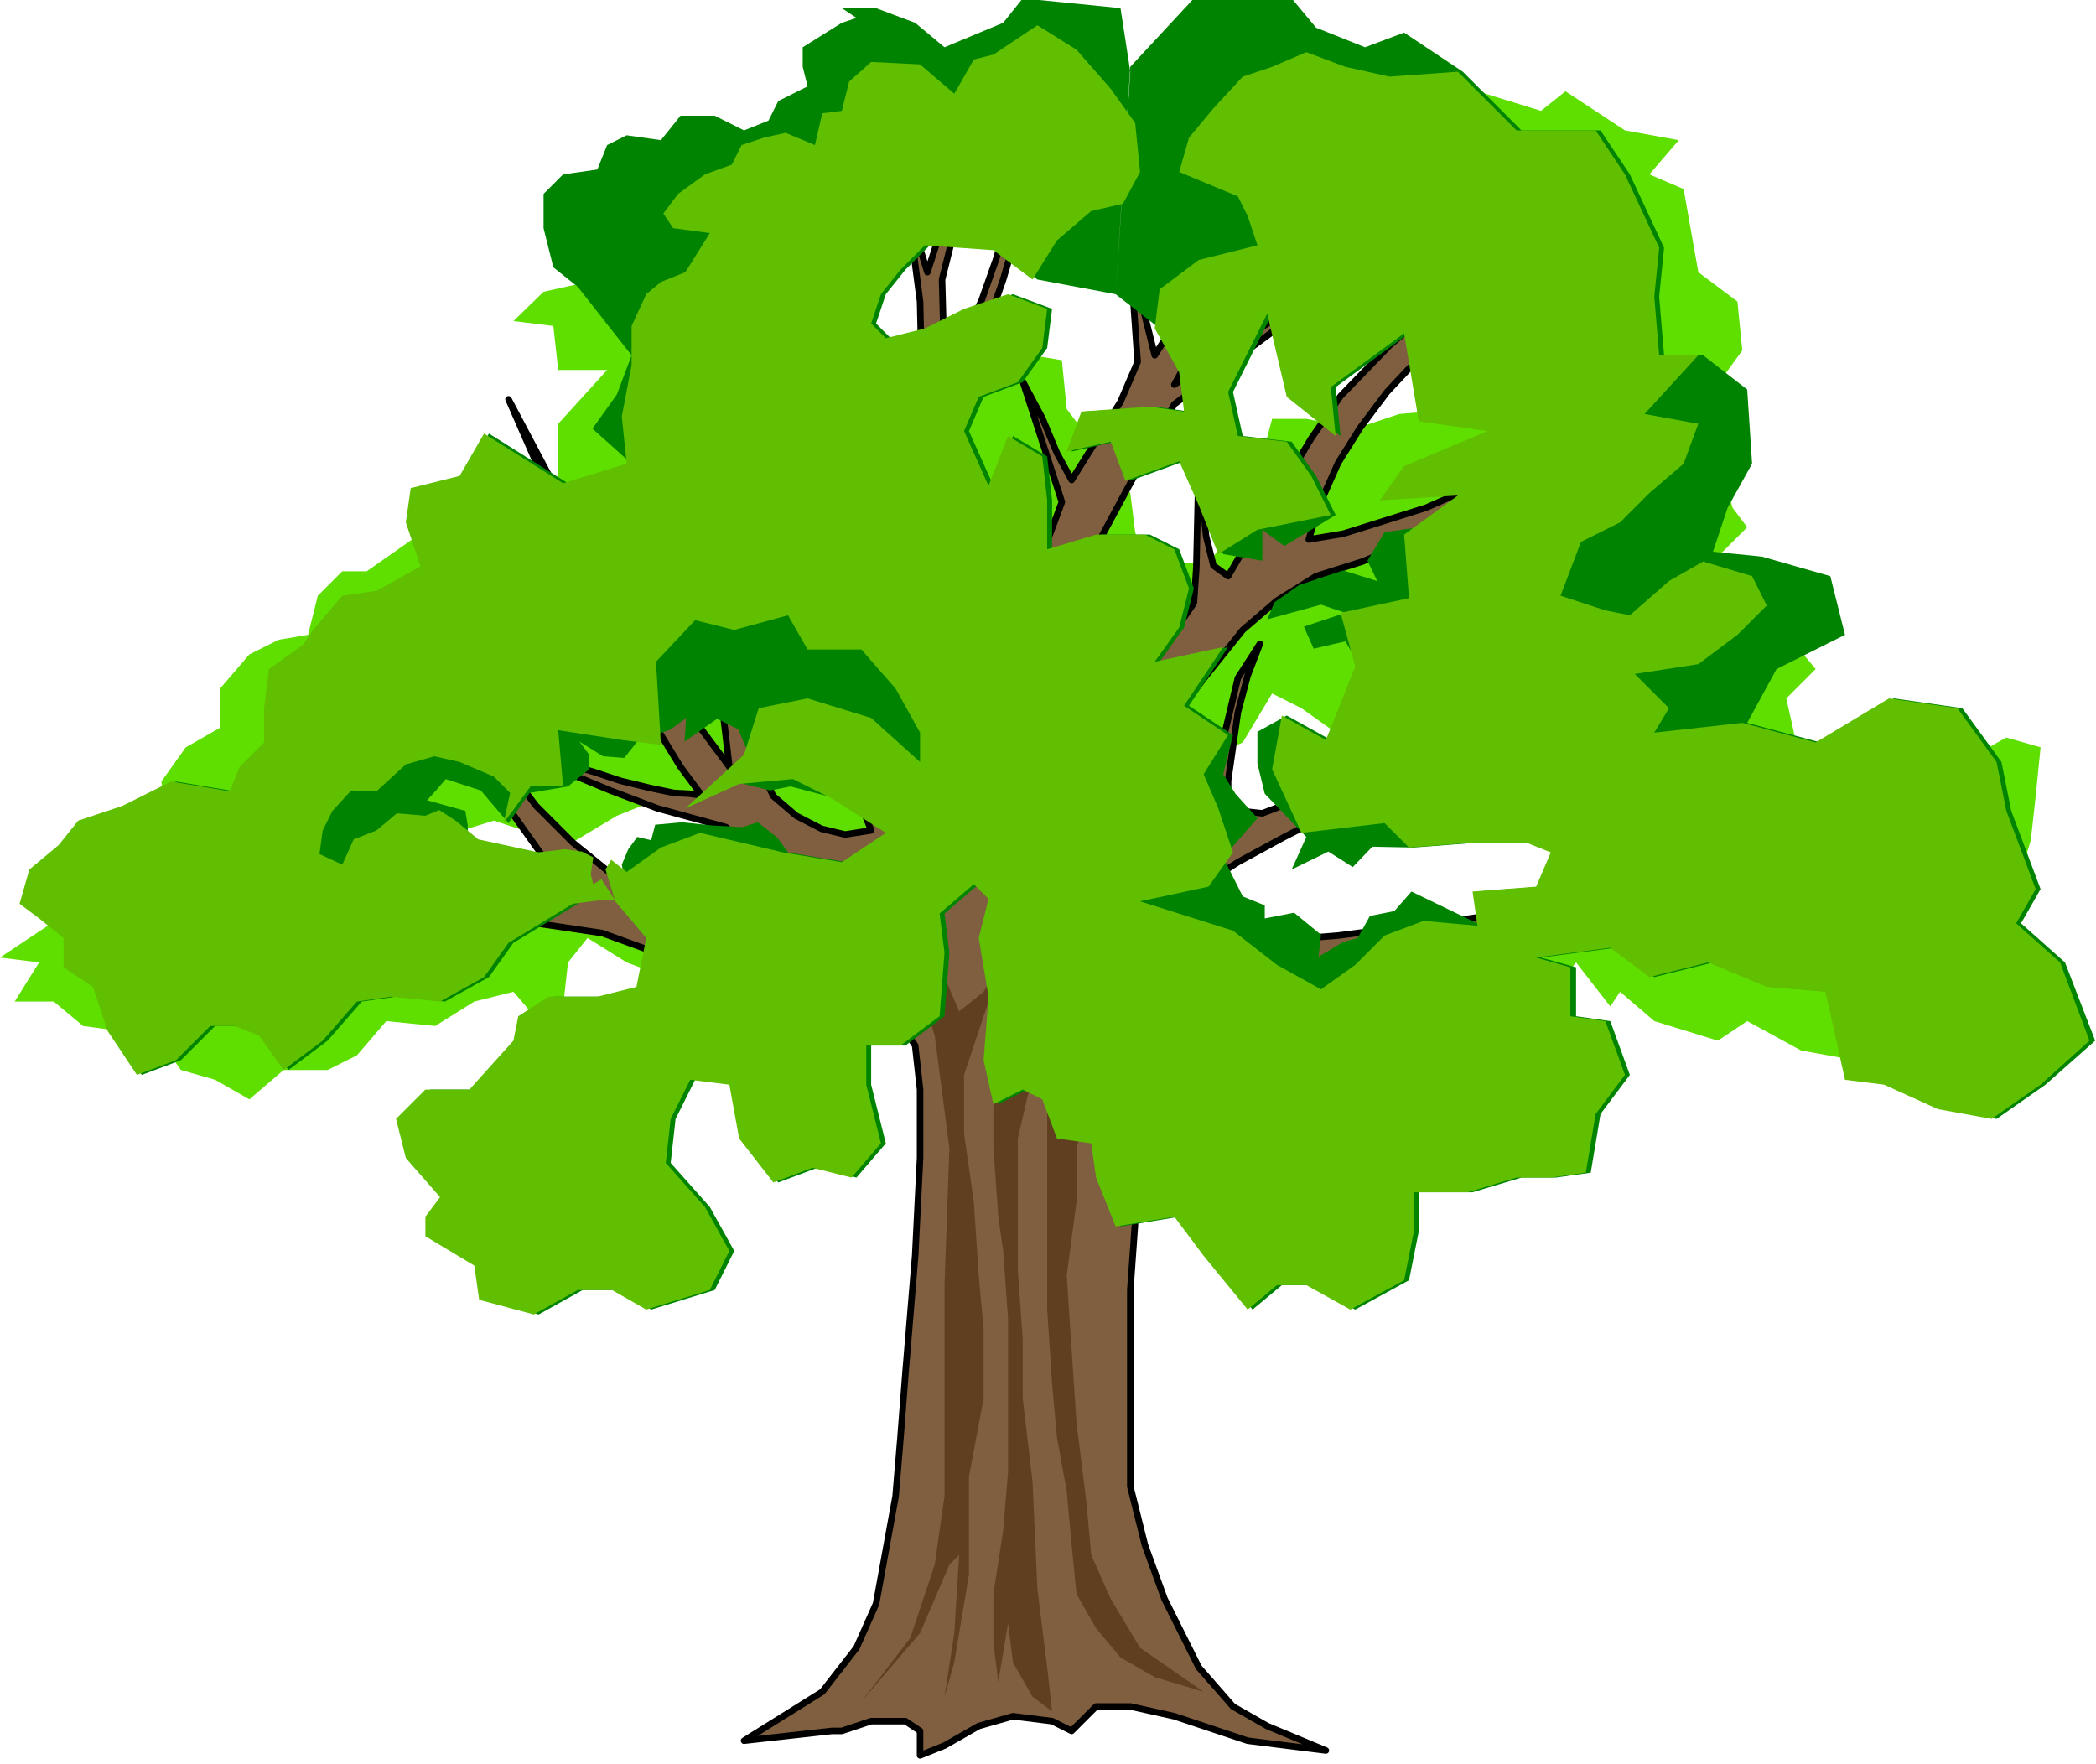
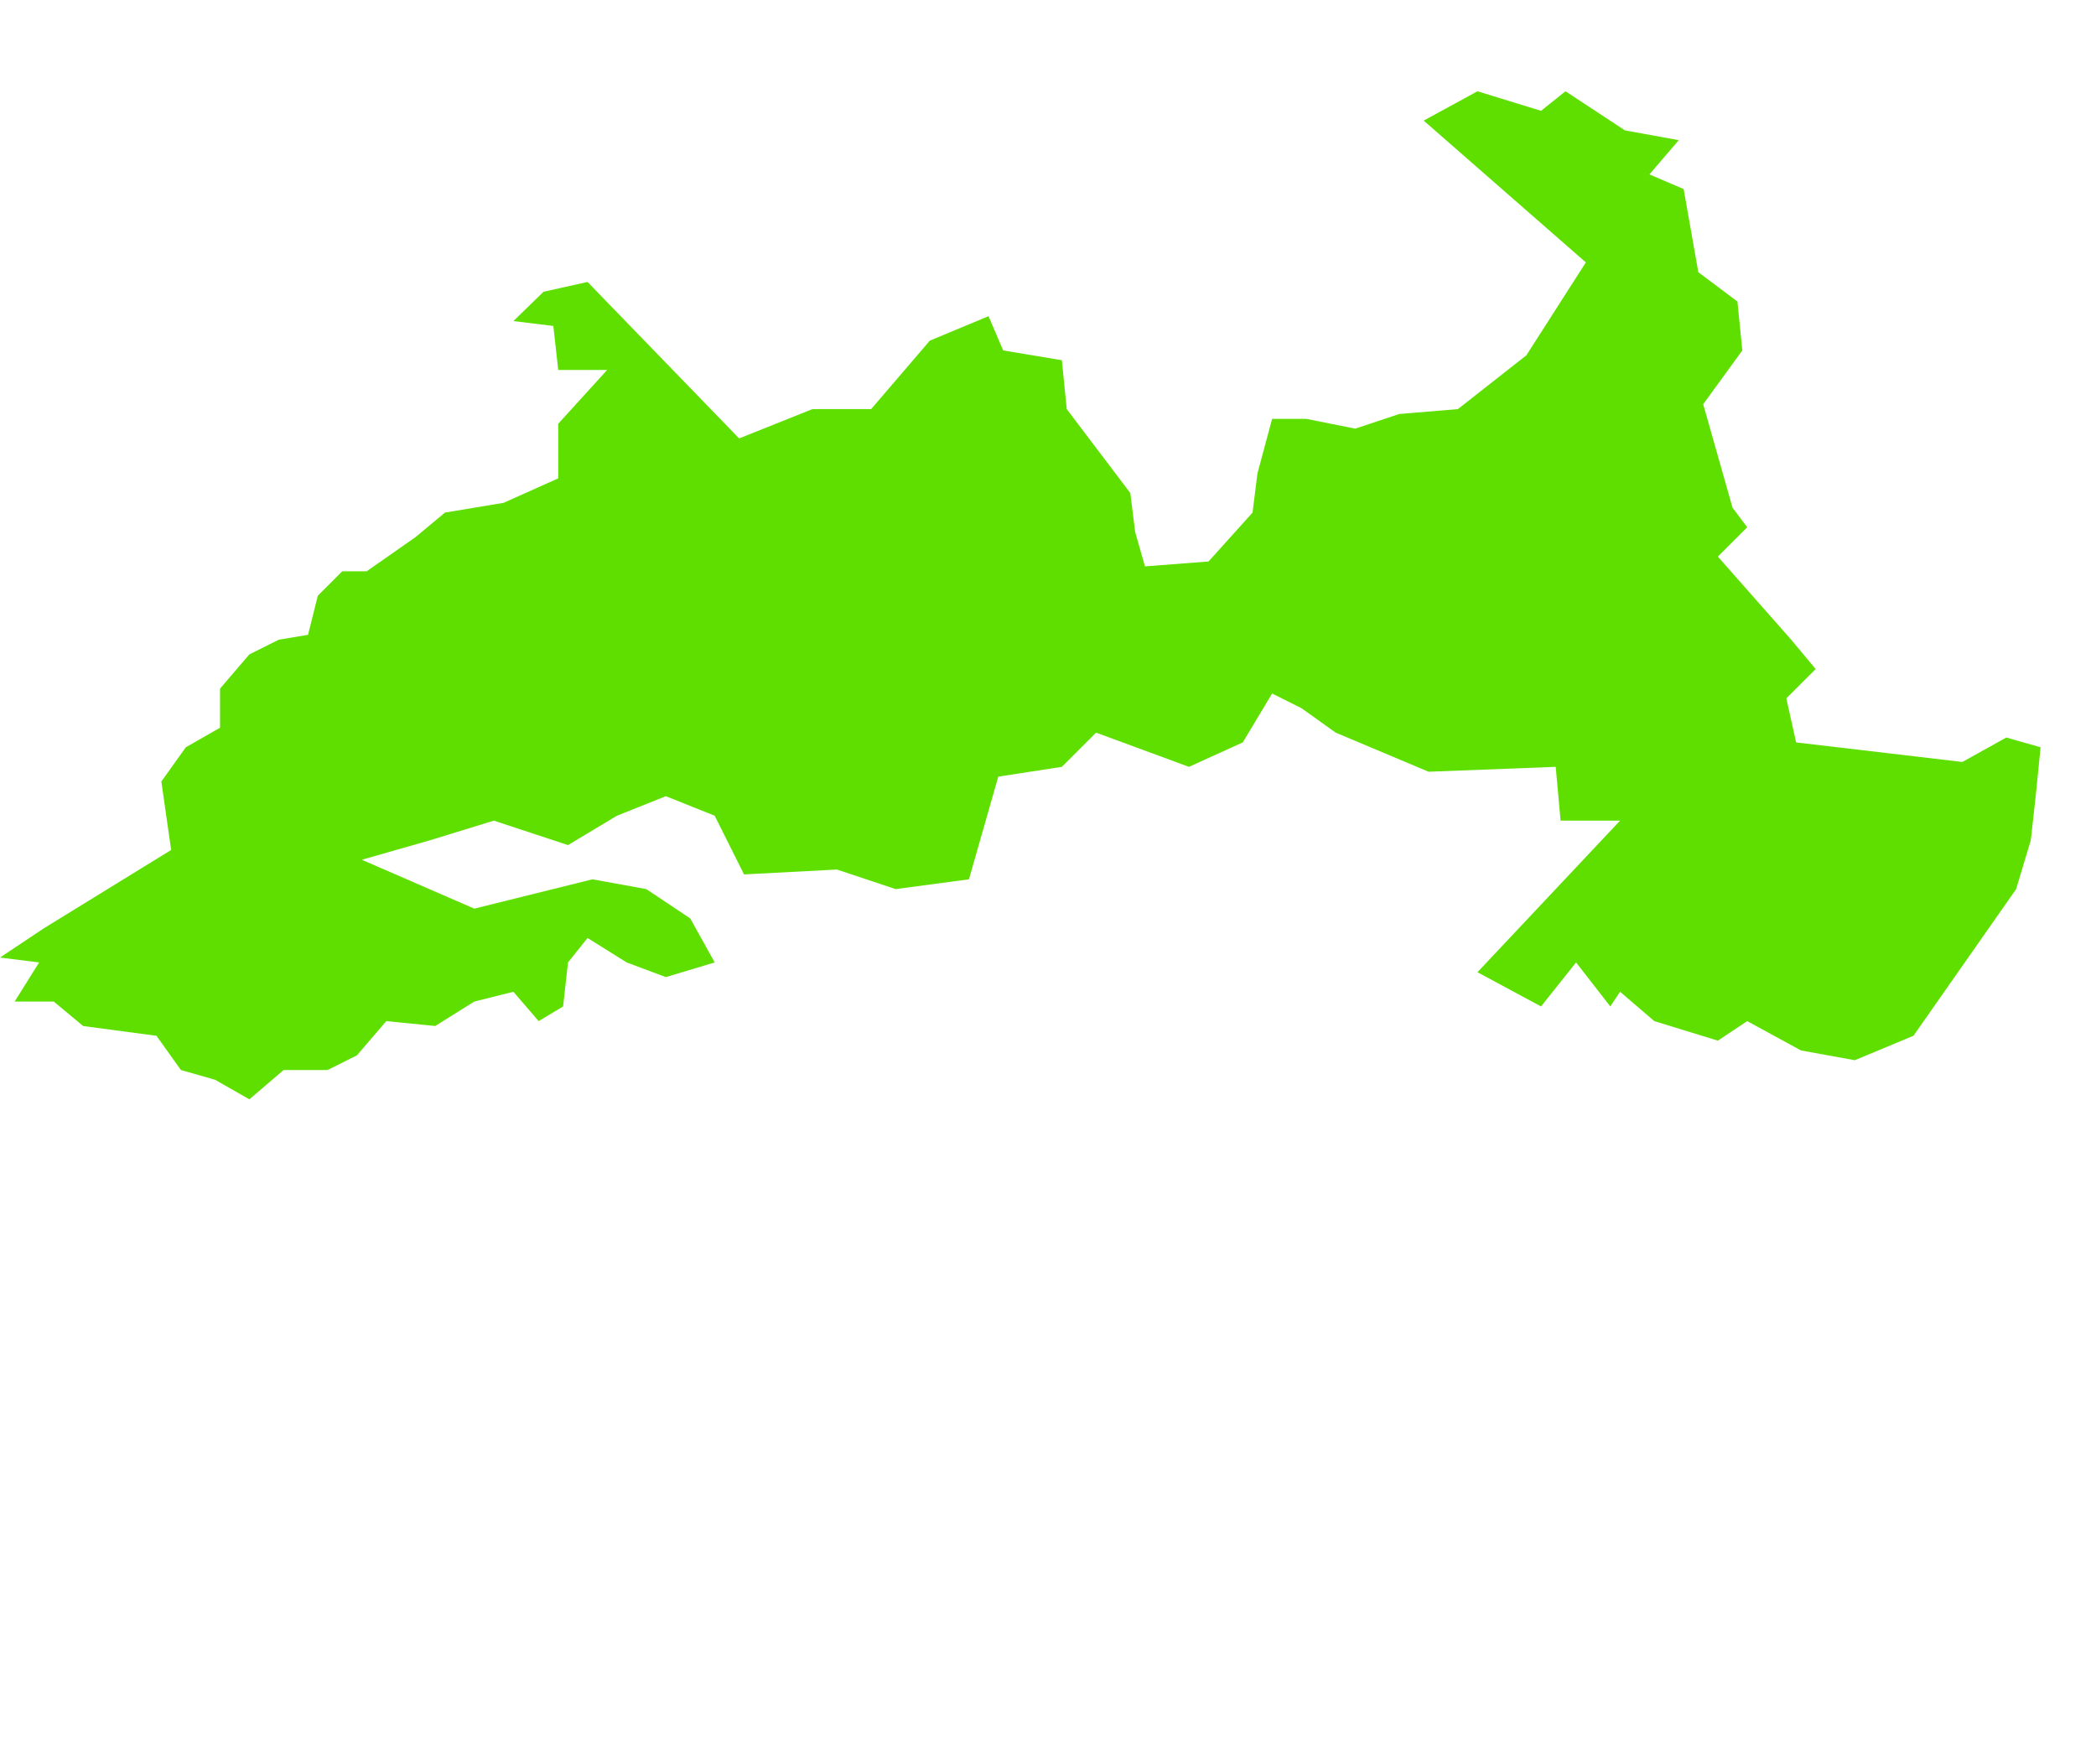
<svg xmlns="http://www.w3.org/2000/svg" width="428.667" height="360.833" fill-rule="evenodd" stroke-linecap="round" preserveAspectRatio="none" viewBox="0 0 2572 2165">
  <style>.pen2{stroke:none}</style>
  <path d="m745 454-60 66v67l-67 30-72 12-36 30-60 42h-30l-30 30-12 48-36 6-36 18-36 42v48l-42 24-30 42 12 84-156 96-54 36 48 6-30 48h48l36 30 90 12 30 42 42 12 42 24 42-36h54l36-18 36-42 60 6 48-30 48-12 31 36 30-18 6-54 24-30 48 30 48 18 60-18-30-54-54-36-66-12-145 36-138-60 84-24 78-24 91 30 60-36 60-24 60 24 36 72 114-6 72 24 90-12 36-126 78-12 42-42 114 42 66-30 36-60 36 18 42 30 114 48 156-6 6 66h73l-175 186 78 42 43-54 42 54 12-18 42 36 78 24 36-24 66 36 66 12 72-30 126-180 18-60 6-54 6-60-42-12-54 30-204-24-12-54 36-36-30-36-90-102 36-36-18-24-36-127 48-66-6-60-48-36-18-102-42-18 36-42-66-12-73-48-30 24-78-24-66 36 199 174-73 114-84 66-72 6-54 18-60-12h-42l-18 67-6 48-54 60-78 6-12-42-6-48-78-103-6-60-72-12-18-42-72 30-72 84h-72l-90 36-186-192-54 12-37 36 49 6 6 54h60z" class="pen2" style="fill:#5fdf00" />
-   <path d="m913 2136 96-60 42-54 24-54 12-66 12-66 6-72 6-78 12-145 6-120v-84l-6-54-36-54-36-12-54-24h-72l-108-24h-12l-66-24-121-18-90-12-96-30H324l-126 12 180-21 30-15 15-21 9-51-24-108-6-78 42 180 6 48 21 21 27 15 30 12 96 12h85l-42-39-49-69-36-72-54-126 84 144 46 60 45 45 48 39 78 36 72 6 78 6 84-12-71-18-32-15-35-26-34-35-84-23-58-22-41-17-28-13-20-12-19-14-13-13 23 15 20 12 22 9 35 10 33 11 37 9 29 6 19 1 15 2-26-35-19-31-30-50-23-42-18-45-24-30-72-48-61-30 121 42-36-105-49-112 61 115 15 36 15 24 30 45 42 63 32 58 18 32 58 78-24-204-24-78-30-60-42-73 54 61-24-283 12-84 6 120 36-63 96-75-90 87-36 69 18 168 18 91 30 96 24 144 12 84 18 36 28 24 31 16 29 7 32-5-48-120-33-63-12-45-6-39-3-45-30-72 51 72 3-30-30-157-3-51 3-42 15-63 36-99 39-99-66 216 132-210-99 183-24 72-6 48 27 154 3 90 3 54 18 57 24 45 27 54 18 45 29 60-7-36-6-40 5-197-18-27-9-27-12-42-18-69-27-73 51 103 15 45 21 30V499l-3-129-15-114 24 78 27-84 18-51 63-138-39 108-24 69-15 57-12 48 3 111 45-84 18-51 18-60 18-60 12-60 21-99-15 120-6 45-18 66-21 72-21 60-27 63-6 133 12 156v216l24 102 12-106 9-72 9-59 15-85 18-62 27-73-48-148 24 45 18 43 18 33 60-96 21-49-9-128 30 120 156-246 48-90-54 144-126 228 297-195-297 219-54 97-42 78-24 102-24 150-15 138 30-106 24-45 33-47 45-55 27-33 24-35 3-43 3-134 9 95 9 36 18 13 39-67 36-57 27-45 36-52 60-62 63-54-3-178 18 165 111-53 115-51-154 92 100 63-118-54-42 30-48 49-45 48-33 44-27 43-24 54-12 40 42-7 48-15 54-17 63-28 54-20 39-16 43-25 24-30 18-33-6 33-15 28-27 24-67 39-60 33-57 25-42 17-45 19-57 18-48 30-42 36-48 60-57 74-27 49-18 32-12 39-9 55 66-48 33-25 18-21 15-33 18-60 15-63 27-42-15 39-12 45-6 42-6 42v18l6 18 36 4 78-30 84-30 132-45 33-16 36-21 22-47 33-153-21 195 15 5 21-12 45-102-12 54-9 30 18 6 27-12 21-30 66-62-48 53-15 30-6 27 33 27-45-12-27 7-48 14 15 15 21 33 27 78-42-72-21-24-21-12-27 1-88 30-81 30-75 23-63 25-51 26-57 31-54 35-33 28-30 30 129 6 111-9 162-21 120-18 61-10 33-12 36-14 36-19 60-48 75-77-69 86-42 39-39 31 78-4 54-15 42-21 42-18 54-24 51-12-51 24-42 24-42 21-33 18-39 15 57 6 36-6 42-9 42-12-48 31-51 8h-57l-96 7-30 5 36 15 57 9 48 3 102 4-114 8h-51l-45-6-33-9-48-14-118 24-177 36 27 32 51 70-105-93 9 44-6 42-6 30-12 42-27 60-69 109 45-94 24-60 18-57-3-30-3-48-9-21-15-14-81 6-75 20-42 22-30 20-21 25-18 39v162l-6 84v241l18 72 24 66 42 84 42 48 42 24 72 30-96-12-90-30-54-12h-42l-30 30-24-12-48-6-42 12-42 24-30 12v-30l-18-12h-42l-36 12h-12l-108 12z" style="stroke:#000;stroke-width:8;stroke-linejoin:round;fill:#7f5f3f" />
-   <path d="m1063 1151 36 24 30 36 18 60 18 138-6 168v259l-12 84-30 90-60 78 72-84 36-84 12-12-6 96-12 78 12-42 18-108v-120l18-96v-84l-6-67-6-90-12-84v-72l30-90 6 126v54l6 84 6 42 6 84v187l-6 72-12 78v60l6 48 12-72 6 48 24 42 24 18-6-54-12-96-6-132-12-102v-72l-6-85v-162l18-78 84-162-30 102-24 54-12 54v240l6 91 6 66 12 66 6 66 6 60 24 42 30 36 42 24 60 18-78-54-36-60-24-54-6-66-12-96-6-90-6-91 12-90v-66l18-60 24-66 18-60 54-42-78 36 42-114-66 48-42 48-24 66-18 30-12-78 24-96v-114l-24 126-12 54-18 30-30 24-18-42-96-48z" class="pen2" style="fill:#5f3f1f" />
-   <path d="m1159 58-36-30-48-18h-42l18 12-18 6-48 30v24l6 24-36 18-12 24-30 12-36-18h-42l-24 30-42-6-24 12-12 30-42 6-24 24v42l12 48 30 24 66 84-18 48-30 42 48 43-78 24-97-61-30 52-60 15-6 42 18 54-54 30-42 6-36 42-12 18-42 30-6 48v42l-30 30-12 30-72-12-60 30-54 18-24 30-36 30-12 42 24 18 30 24v36l36 24 18 54 36 54 48-18 42-42h30l30 12 30 42 48-36 42-48 42-6 60 6 54-30 30-42 79-48-42-63-74-3-19-12v-18l-3-18-47-13 11-12 12-14 43 14 34 40 26-37 47-8 26-21v-18l-12-16 29 18 26 2 16-20 41-15 19-14-2 29 40-28 26 13 13 31-33 28 27 8 32 8 25-5 57 15 66 42-54 36-72-12-13-18-24-19-19 6-36-2-38-4-33 3-5 19-17-4-11 15-8 19 12 60 24 30-12 60-48 12h-60l-37 24-6 30-54 60h-54l-36 36 12 48 42 48-18 24v24l60 36 6 42 67 18 54-30h42l42 24 78-24 24-48-30-54-48-54 6-54 24-48 48 6 12 66 42 54 48-18 48 12 36-42-18-72v-48h42l48-36 6-78-6-48 42-36 18 18-12 48 12 72-6 78 12 54 36-18 24 12 18 48 42 6 6 42 24 60 72-12 36 48 54 66 36-30h36l54 30 66-36 12-60v-48h66l60-18h42l43-6 12-72 36-48-24-66-42-6v-60l-43-12 91-12 48 36 72-18 72 30 72 6 24 108 48 6 66 30 66 12 60-42 61-54-37-96-54-48 24-42-36-96-12-60-48-66-84-12-90 54-90-24 36-66 84-42-18-72-84-24-60-6 18-54 30-54-6-91-54-42h-48l-6-72 6-60-42-90-36-54h-97l-72-72-72-48-48 18-60-24-30-36h-120l-78 84-18 279 54 42 30 54 6 48-42-6-84 6-18 49 54-12 18 48 66-24 24 54 24 60 48 8v-38l27 20 63-38-24-48-30-42-60-7-12-54 48-96 24 102 60 48-6-60 90-66 18 108 84 12-102 43 211 60-133 6-108 15-21 35 12 25-42-13-54 18-30 21-9 21 66-18 30 10-51 17 12 27 39-9 18 31-36 90-54-30-36 20v39l9 37 51 53-18 40 45-22 30 19 24-25 51 1 78-6h66l30 12-18 42-78 6 6 42-87-42-21 24-30 6-15 27-18 5-30 18 3-27-33-27-36 7v-16l-27-11-24-48 42-48-27-30-15-24 12-48-54-36 48-72-84 18 30-42 12-48-18-48-36-18h-60l-60 18v-60l-6-54-42-25-24 61-30-67 18-42 48-18 30-42 6-48-48-18-54 18-48 24-48 12-18-18 12-36 24-30 30-30 48-18 36 24 48 36 96 18 18-273-12-78-120-12-24 30-72 30z" class="pen2" style="fill:#008300" />
-   <path d="m1000 178-36-15-27 6-27 9-12 24-33 12-33 24-18 24 12 18 45 6-30 48-30 12-18 15-18 39v48l-12 63 6 58-78 24-97-61-30 52-60 15-6 42 18 54-54 30-42 6-36 42-12 18-42 30-6 48v42l-30 30-12 30-72-12-60 30-54 18-24 30-36 30-12 42 24 18 30 24v36l36 24 18 54 36 54 48-18 42-42h30l30 12 30 42 48-36 42-48 42-6 60 6 54-30 30-42 79-48 31-4h21l-17-26-10 6-3-12 3-21-14-7-21-3-32 4-74-16-28-23-20-13-17 7-35-3-25 21-28 11-14 31-28-13 4-29 12-24 23-25 31 1 36-33 35-10 31 7 42 18 20 20-8 37 33-45h40l-6-69 78 12 48 6-6-102 48-51 48 12 66-18 24 42h66l42 48 30 54v36l-60-54-78-24-60 12-18 57-72 66 66-30 66-6 48 24 66 42-54 36-72-12-102-24-48 18-42 30-19-15-7 12 12 39 38 45-12 60-48 12h-60l-37 24-6 30-54 60h-54l-36 36 12 48 42 48-18 24v24l60 36 6 42 67 18 54-30h42l42 24 78-24 24-48-30-54-48-54 6-54 24-48 48 6 12 66 42 54 48-18 48 12 36-42-18-72v-48h42l48-36 6-78-6-48 42-36 18 18-12 48 12 72-6 78 12 54 36-18 24 12 18 48 42 6 6 42 24 60 72-12 36 48 54 66 36-30h36l54 30 66-36 12-60v-48h66l60-18h42l43-6 12-72 36-48-24-66-43-6v-60l-42-12 91-12 48 36 72-18 72 30 72 6 24 108 48 6 66 30 66 12 60-42 60-54-36-96-54-48 24-42-36-96-12-60-48-66-84-12-90 54-90-24-108 12 18-30-42-42 78-12 48-36 36-36-18-36-60-18-42 24-48 42-30-6-55-18 25-66 48-24 36-36 42-36 18-49-66-12 66-72h-48l-6-72 6-60-42-90-36-54h-97l-72-72-84 6-54-12-48-18-42 18-36 12-36 39-30 36-12 42 72 30 12 24 12 36-72 18-48 36-6 48 30 54 6 48-42-6-84 6-18 49 54-12 18 48 66-24 24 54 24 60 48-30 90-18-24-48-30-42-60-7-12-54 48-96 24 102 60 48-6-60 90-66 18 108 84 12-102 43-30 42 96-6-66 48 6 78-84 18 18 66-36 90-54-30-12 66 36 78 102-12 30 30 78-6h66l30 12-18 42-78 6 6 42-66-6-48 18-36 36-42 30-54-30-54-42-114-36 84-18 30-42-18-54-18-42 30-48-54-36 48-72-84 18 30-42 12-48-18-48-36-18h-60l-60 18v-60l-6-54-42-25-24 61-30-67 18-42 48-18 30-42 6-48-48-18-54 18-48 24-48 12-18-18 12-36 24-30 30-30 84 6 48 36 30-48 42-36 39-9 21-39-6-60-30-42-42-48-48-30-54 36-24 6-24 42-42-36-60-3-27 24-9 36-24 3-9 39z" class="pen2" style="fill:#5fbf00" />
</svg>